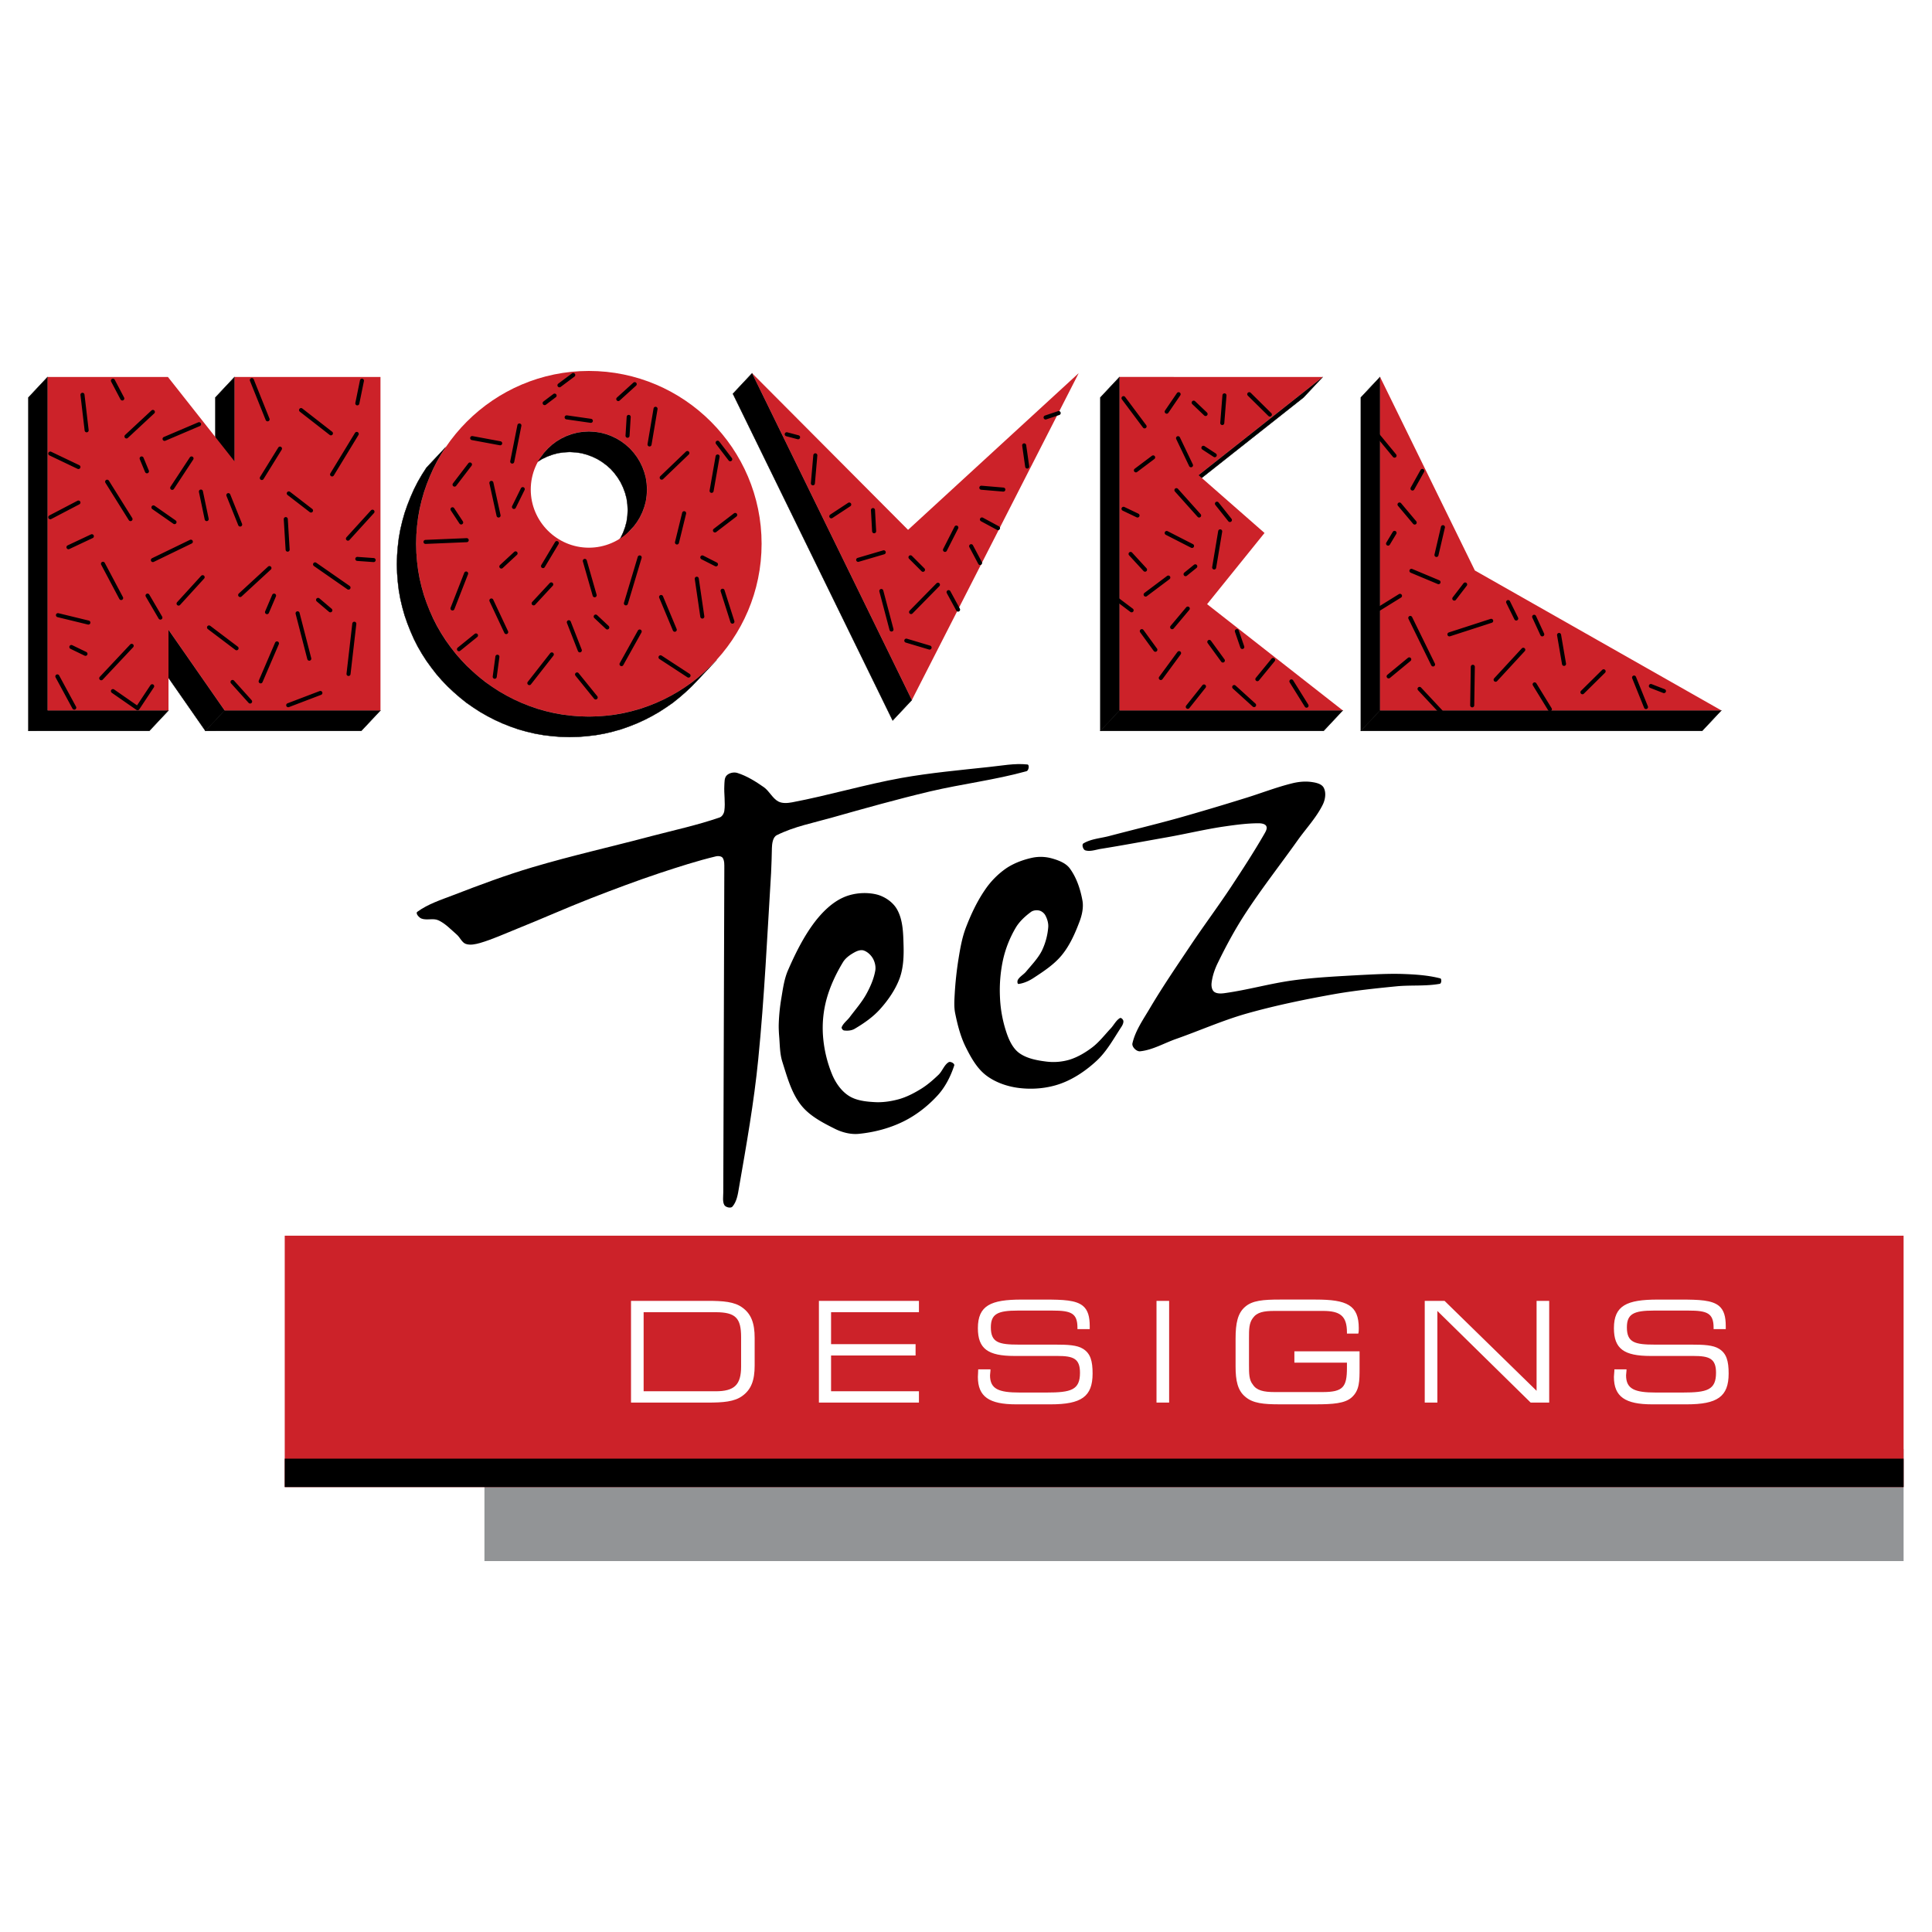
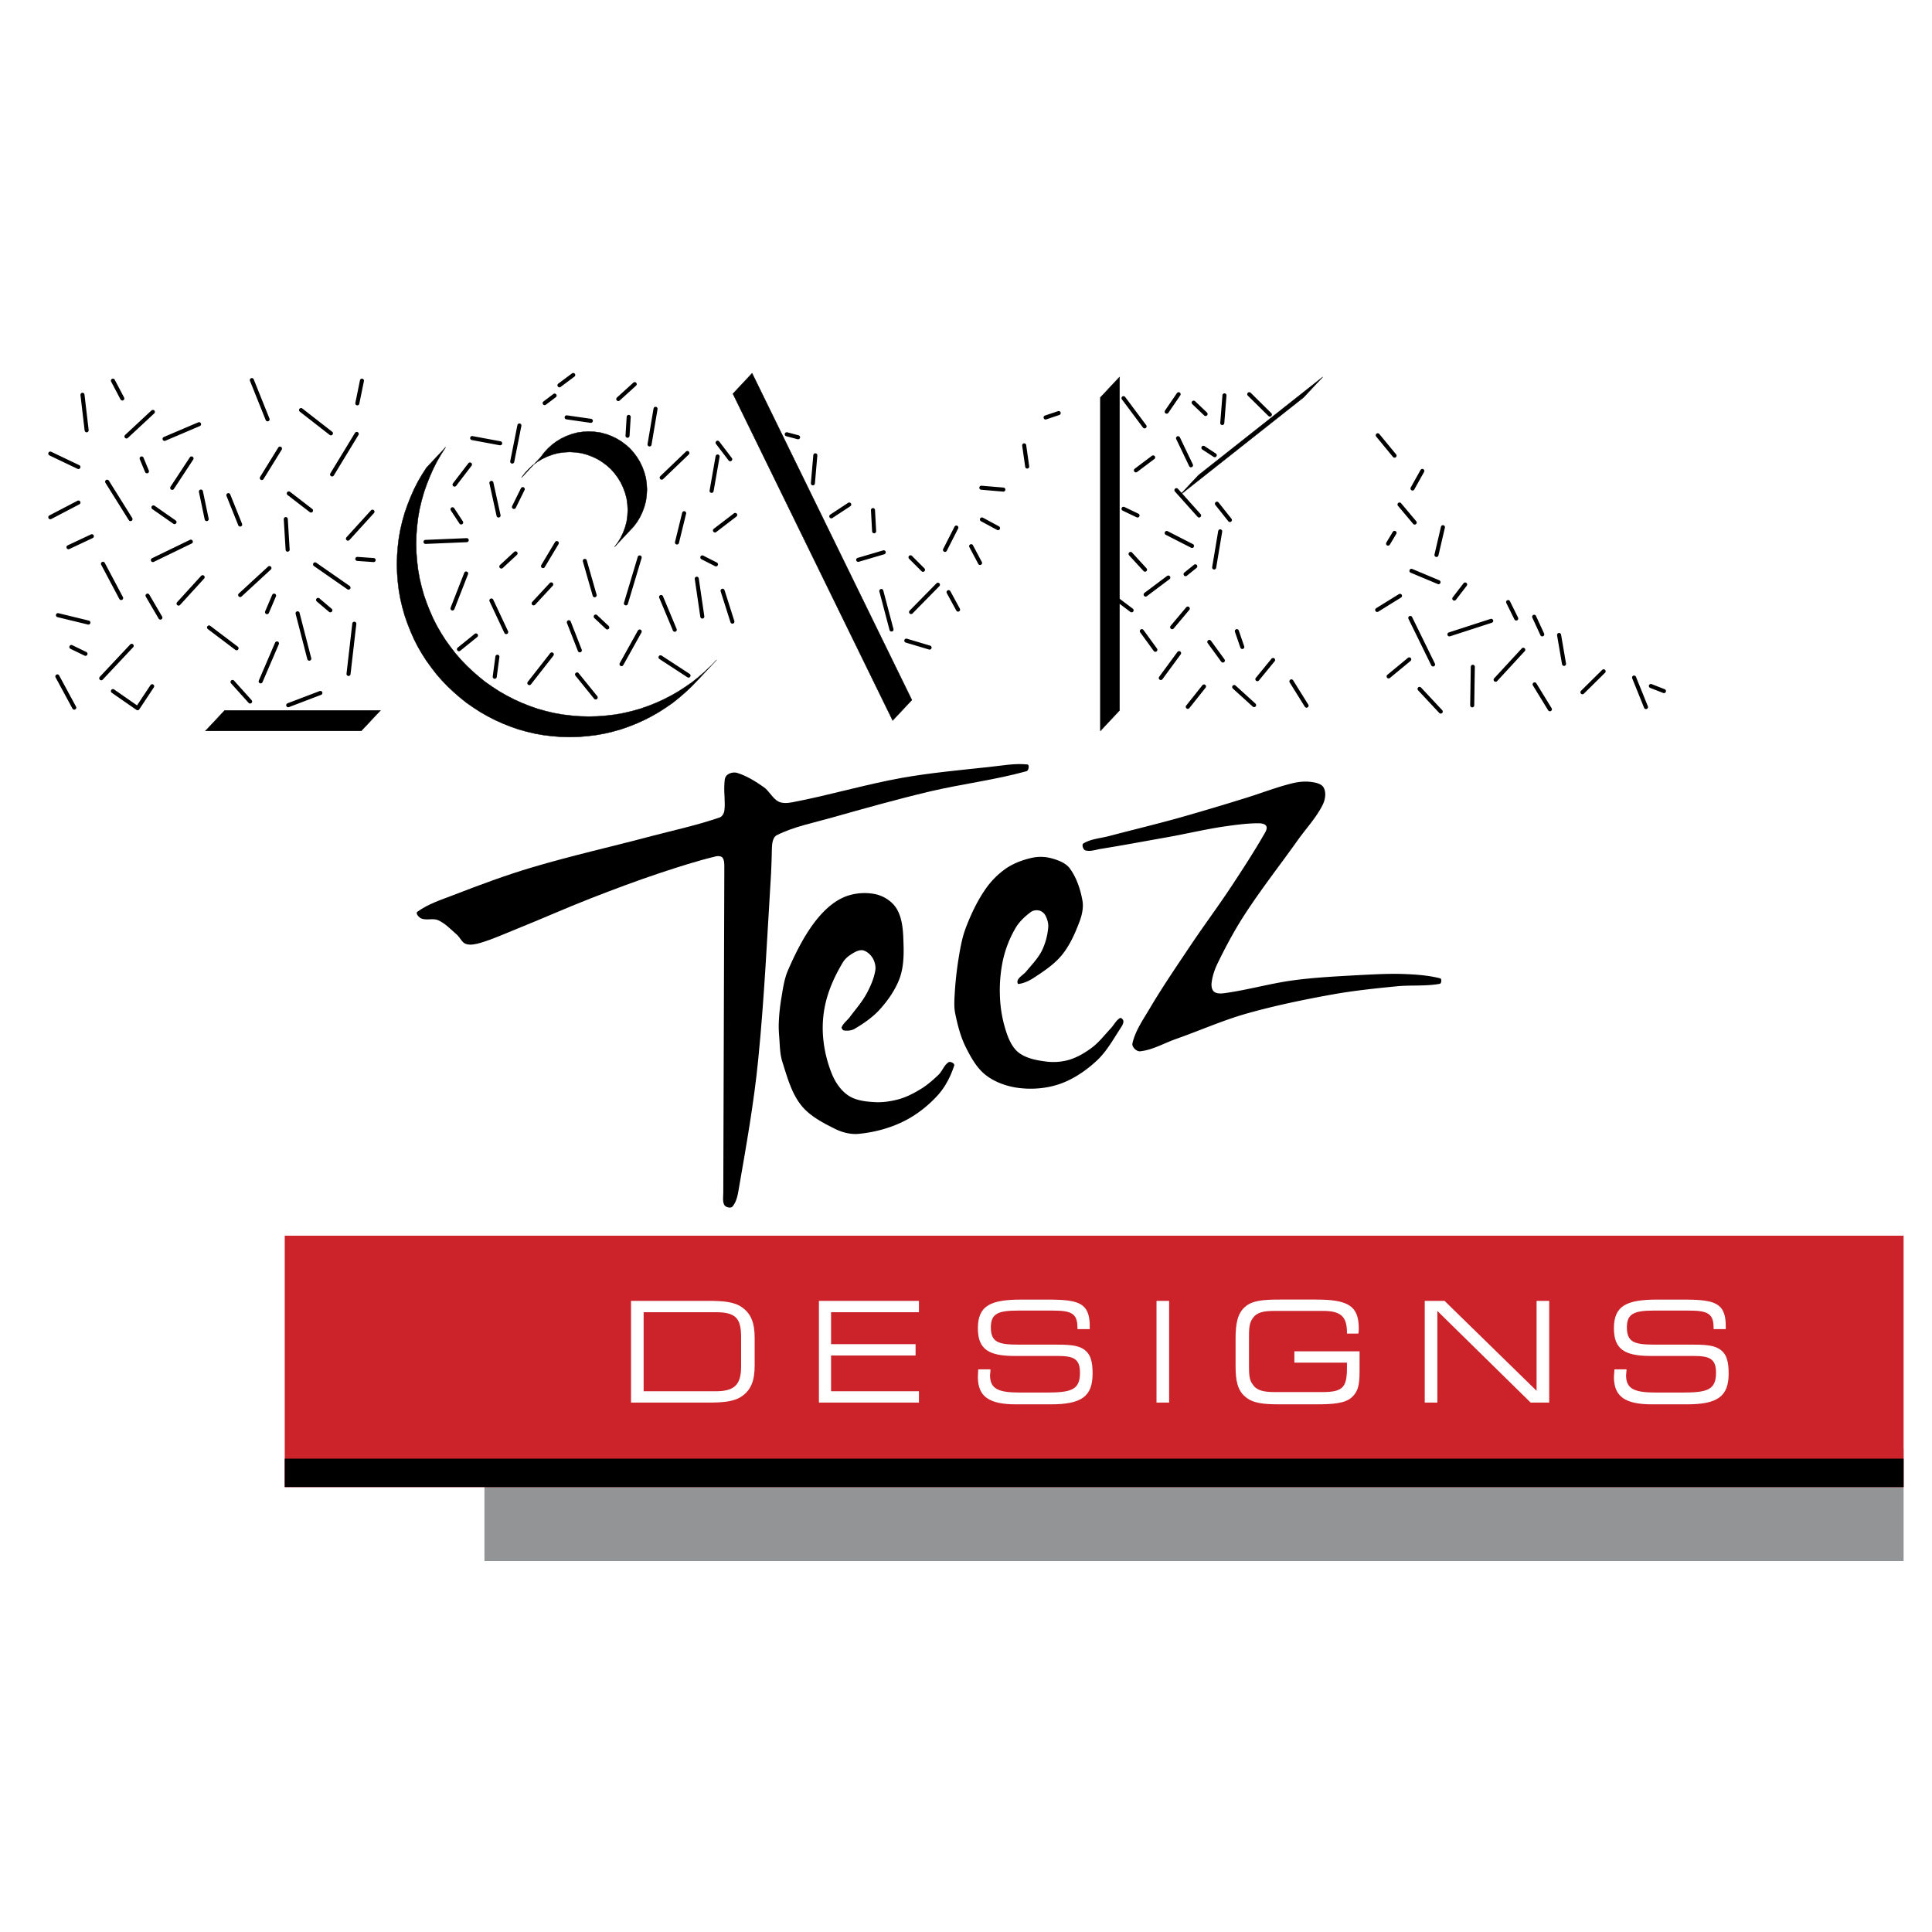
<svg xmlns="http://www.w3.org/2000/svg" width="2500" height="2500" viewBox="0 0 192.756 192.756">
  <path fill-rule="evenodd" clip-rule="evenodd" fill="#fff" d="M0 0h192.756v192.756H0V0z" />
  <path fill-rule="evenodd" clip-rule="evenodd" fill="#929496" d="M189.922 155.748H48.333v-11.191h141.589v11.191z" />
-   <path fill-rule="evenodd" clip-rule="evenodd" stroke="#000" stroke-width=".035" stroke-miterlimit="2.613" d="M4.752 70.879l-1.918 2.044v-33.27l1.918-2.044v33.27zM16.811 70.879l-1.917 2.044H2.834l1.918-2.044h12.059zM22.413 70.879l-1.917 2.044-5.602-8.048 1.917-2.044 5.602 8.048zM23.407 46.039l-1.918 2.044v-8.43l1.918-2.044v8.43z" />
  <path fill-rule="evenodd" clip-rule="evenodd" stroke="#000" stroke-width=".035" stroke-miterlimit="2.613" d="M37.96 70.879l-1.918 2.044H20.496l1.917-2.044H37.96zM63.222 52.529l-1.918 2.044.335-.45.289-.474.242-.507.197-.532.15-.554.081-.577.034-.589-.034-.59-.081-.577-.15-.554-.197-.531-.242-.509-.289-.473-.335-.45-.369-.416-.416-.37-.451-.335-.473-.288-.509-.243-.531-.196-.555-.15-.577-.081-.589-.035-.589.035-.578.081-.554.15-.531.196-.509.243-.473.288-.451.335-.404.37-.381.416-.335.45 1.917-2.044.336-.45.381-.416.404-.37.45-.335.474-.288.508-.243.532-.196.554-.15.578-.081.588-.035.59.035.577.081.555.15.531.196.508.243.474.288.45.335.416.37.37.416.335.45.288.473.243.509.196.531.151.554.08.577.035.59-.035.589-.08.577-.151.554-.196.531-.243.508-.288.474-.335.45zM44.463 44.619l-1.917 2.044-.451.704-.416.716-.381.751-.335.762-.311.785-.277.797-.232.82-.196.832-.151.843-.103.866-.069.866-.023.889.023.889.069.867.103.866.151.843.196.831.232.82.277.797.311.785.335.762.381.751.416.716.451.704.485.67.509.658.542.624.578.601.6.565.624.543.647.52.681.473.694.45.727.416.74.381.762.347.785.311.797.278.821.231.831.196.843.15.866.104.867.07.889.022.89-.022.866-.07.866-.104.843-.15.832-.196.82-.231.797-.278.786-.311.762-.347.739-.381.728-.416.693-.45.681-.473.647-.52.624-.543.6-.565.578-.601 1.917-2.044-.577.601-.601.565-.623.543-.647.52-.681.473-.694.45-.727.416-.74.381-.762.347-.785.311-.797.278-.821.231-.831.196-.843.15-.867.104-.866.069-.89.024-.889-.024-.866-.069-.867-.104-.842-.15-.832-.196-.821-.231-.797-.278-.785-.311-.762-.347-.74-.381-.727-.416-.693-.45-.682-.473-.647-.52-.623-.543-.601-.565-.577-.601-.543-.624-.509-.658-.485-.67-.45-.704-.416-.716-.381-.751-.335-.762-.312-.785-.277-.797-.231-.82-.197-.832-.15-.842-.104-.867-.069-.866-.023-.889.023-.889.069-.866.104-.867.15-.843.197-.831.231-.82.277-.797.312-.785.335-.762.381-.751.416-.716.45-.704zM90.978 69.84l-1.917 2.044-15.94-32.6 1.917-2.045 15.94 32.601zM111.699 37.609l-1.916 2.044v33.27l1.916-2.044v-33.27zM119.578 47.402l-1.918 2.044 12.395-9.793 1.916-2.044-12.393 9.793z" />
-   <path fill-rule="evenodd" clip-rule="evenodd" stroke="#000" stroke-width=".035" stroke-miterlimit="2.613" d="M111.699 70.879l-1.916 2.044h22.27l1.916-2.044h-22.27zM137.689 37.609l-1.918 2.044v33.27l1.918-2.044v-33.27z" />
-   <path fill-rule="evenodd" clip-rule="evenodd" stroke="#000" stroke-width=".035" stroke-miterlimit="2.613" d="M137.689 70.879l-1.918 2.044h34.051l1.918-2.044h-34.051z" />
-   <path d="M171.74 70.879l-24.592-13.962-9.459-19.309v33.271h34.051zm-51.308-10.601l5.73-7.103-6.584-5.774 12.393-9.793H111.7v33.271h22.27l-13.538-10.601zm-12.809-23.05L90.978 69.84l-15.94-32.601 15.559 15.625 17.026-15.636zM75.985 54.25c0-9.493-7.739-17.241-17.234-17.241S41.518 44.757 41.518 54.25s7.739 17.242 17.233 17.242 17.234-7.749 17.234-17.242zM64.55 48.846c0-3.188-2.61-5.797-5.798-5.797s-5.798 2.61-5.798 5.797 2.61 5.797 5.798 5.797 5.798-2.61 5.798-5.797zM4.752 70.879v-33.27h12.001l6.653 8.43v-8.43H37.96V70.88H22.413l-5.602-8.049v8.049H4.752v-.001z" fill-rule="evenodd" clip-rule="evenodd" fill="#cc2229" />
  <path d="M10.273 56.248l1.813 3.418M5.78 61.375l3.038.739M7.12 64.551l1.409.682m-2.807 2.251l1.687 3.118m3.858-1.651l2.46 1.709 1.455-2.194m-.462-9.042l1.282 2.194m-2.864 2.818L10.1 67.669m10.118-10.082l-2.402 2.633m3.038 2.38l2.749 2.078m8.131-4.827l1.224 1.04m-5.613-1.467l-.705 1.651m-3.441 6.964l1.755 1.952m1.051-2.01l1.628-3.788m2.057-3.003l1.167 4.527m1.108 3.419l-3.211 1.224m6.018-3.118l.578-5.012M5.018 45.254l2.807 1.34m.404-7.207l.416 3.545m2.622-4.953l.936 1.778m3.048 1.34l-2.633 2.448m1.513 2.194l.531 1.282m-3.973 1.039l2.333 3.73m-8.004-.185l2.807-1.467m-.994 4.458l2.333-1.097m6.087 2.379l3.789-1.836m-3.731-3.418l2.103 1.467m1.697-6.352l-1.929 2.934m2.68-6.352l-3.442 1.466m8.709-5.866l1.571 3.915m1.236 2.921l-1.813 2.933m-3.338 1.71l1.178 2.933m-3.916-3.291l.577 2.748m3.339 7.576l2.922-2.691m1.629-4.885l.185 3.049m.115-5.612l2.218 1.709m-.993-10.024l2.98 2.322m3.095-5.255l-.462 2.264m-.058 3.048l-2.46 4.042m4.032 3.718l-2.449 2.691m2.564 2.136l-1.629-.116m-4.216.544l3.338 2.321m33.486-7.426l-.716 2.922m-3.72 1.49l-1.375 4.584m1.375 2.807l-1.813 3.256m3.95-6.698l1.363 3.268m2.195-5.092l.554 3.776m-4.17 4.065l2.795 1.824m3.397-8.465l.981 3.083m-3.003-6.408l1.363.693m1.918-4.931l-2.021 1.547m-24.766.97l-4.112.173m4.055 3.153l-1.363 3.488m.647 4.065l1.698-1.374m1.536-3.488l1.479 3.153m.935-7.854l-1.421 1.316m4.979 1.78l-1.756 1.894m2.31-6.017l-1.375 2.298m4.17-.52l.982 3.43m-2.576 2.691l1.097 2.806m-2.795.404l-2.241 2.864m-3.188-2.633l-.266 1.998m8.213-.231l1.86 2.298m0-8.072l1.155 1.086m-4.771-24.16l1.375-1.028m-5.371 5.036l-.716 3.603m-1.201-1.825l-2.795-.52m-.22 2.634l-1.537 2.009m3.674-.173l.716 3.256m2.414-2.633l-.878 1.778m-6.133.232l.866 1.316M56.534 41.64l2.414.346m-3.615-2.518l-.993.75m8.986-1.893l-1.641 1.49m1.04 1.778l-.116 1.882m2.796-2.69l-.601 3.557m3.777.854l-2.564 2.46m5.579-2.113l-.601 3.43m.601-4.805l1.259 1.651m6.769-2.193l-1.132-.301m2.853 2.102l-.243 2.794m3.627 2.114l-1.791 1.178m4.159-.623l.115 2.113m.959 2.101l-2.552.751m2.31 3.107l1.016 3.845m1.478 1.109l2.322.693m1.894-5.532l.948 1.744m-2.01-2.483l-2.68 2.726m-.058-5.463l1.248 1.248m3.327-4.216l-1.132 2.229m2.61-.369l.889 1.674m.186-4.342l1.605.866m-1.664-4.03l2.195.185m2.079-4.412l.301 2.113m1.835-4.896l1.307-.439m11.965-1.882l-1.189 1.743m-4.309-1.35l2.104 2.817m.853 3.095l-1.721 1.293m-1.236 3.835l1.398.669m-.693 3.834l1.443 1.571m2.322.785l-2.264 1.698m4.956-2.818l-.971.785m-1.883-4.111l2.529 1.293m2.809-1.455l-.602 3.603m-3.765-7.714l2.264 2.529m-2.102-7.714l1.293 2.702m.266-6.247l1.189 1.132m.914 4.111l-1.133-.739m2.102-5.232l-.219 2.76m2.692-2.875l2.057 2.032m-5.28 8.892l1.293 1.628m-11.158 7.992l1.352 1.017m1.017 2.078l1.352 1.859m.542 2.818l1.824-2.483m-.693-2.587l1.561-1.859m2.148 3.326l1.352 1.859m5.012-.057l-1.57 1.917m3.396.219l1.512 2.425m-5.233-.058l-1.986-1.801m-3.014-.058l-1.617 2.033m4.896-7.553l.543 1.582m13.514-21.122l1.676 2.033m2.771 1.524l-.98 1.755m-1.295 1.594l1.514 1.801m2.818.463l-.646 2.771m-4.182-2.205l-.646 1.074m2.331 2.713l2.703 1.132m-3.845 1.363l-2.275 1.409m3.302.796l2.275 4.643m-2.378-.508l-2.057 1.698m6.064-4.193l4.17-1.351m-2.599-3.626l-1.084 1.408m5.371.347l.809 1.64m.703 3.118l-2.76 2.991m3.845-6.282l.809 1.755m1.676.058l.496 2.887m3.951.739l-2.115 2.09m5.152-1.466l1.189 2.945m.487-2.102l1.305.508m-12.903-.67l1.523 2.483m-7.691-4.238l-.059 3.846m-5.255-1.641l2.115 2.264" fill="none" stroke="#000" stroke-width=".404" stroke-linecap="round" stroke-linejoin="round" stroke-miterlimit="2.613" />
  <path d="M122.857 88.433c-1.305 1.975-2.736 3.892-4.043 5.843-1.375 2.056-2.783 4.111-4.043 6.235-.67 1.145-1.5 2.299-1.789 3.592-.07.347.404.82.762.785 1.248-.127 2.391-.808 3.568-1.224 2.369-.831 4.691-1.871 7.105-2.552 2.83-.797 5.752-1.398 8.65-1.918 2.092-.369 4.229-.589 6.342-.797 1.396-.127 2.842.012 4.238-.242.174-.022.209-.508.047-.543-1.213-.312-2.484-.393-3.719-.438-1.398-.046-2.83.035-4.229.104-2.24.127-4.504.23-6.723.53-2.311.312-4.574.971-6.873 1.282-.346.046-.773.058-1.027-.15-.23-.196-.277-.589-.242-.877.08-.682.312-1.363.611-1.975.787-1.617 1.652-3.234 2.635-4.759 1.662-2.575 3.58-5.012 5.359-7.518.832-1.166 1.859-2.252 2.494-3.545.242-.497.348-1.178.094-1.663-.209-.416-.82-.531-1.271-.589-.623-.081-1.281-.011-1.883.139-1.641.404-3.234 1.04-4.84 1.524a260.887 260.887 0 0 1-6.445 1.917c-2.322.647-4.678 1.212-7 1.825-.854.22-1.789.277-2.541.728-.195.116-.035.624.186.693.496.15 1.051-.069 1.559-.15 2.24-.358 4.494-.785 6.723-1.178 1.803-.324 3.592-.751 5.406-1.028 1.189-.173 2.402-.346 3.615-.346.266 0 .658.058.762.3.115.254-.104.589-.242.831-1.015 1.757-2.136 3.478-3.246 5.164zM95.251 99.173c-.034.623-.081 1.293.046 1.917.231 1.143.531 2.321 1.051 3.372.52 1.039 1.12 2.136 2.055 2.841.947.716 2.184 1.132 3.385 1.259 1.328.149 2.771.012 4.043-.45 1.34-.485 2.576-1.34 3.615-2.31 1.006-.947 1.688-2.218 2.449-3.372.104-.162.207-.381.184-.566-.021-.15-.219-.357-.346-.289-.393.231-.611.717-.936 1.052-.59.635-1.143 1.351-1.824 1.87-.67.509-1.445.971-2.254 1.225a5.688 5.688 0 0 1-2.287.196c-.945-.115-1.963-.301-2.725-.843-.648-.462-1.029-1.282-1.283-2.033a12.656 12.656 0 0 1-.658-3.58 14.435 14.435 0 0 1 .312-3.729 11.05 11.05 0 0 1 1.236-3.13c.369-.646.959-1.189 1.559-1.628.207-.15.555-.196.82-.127.242.058.496.265.611.496.186.347.312.785.277 1.178a6.581 6.581 0 0 1-.623 2.31c-.393.786-1.039 1.444-1.594 2.114-.242.288-.623.484-.809.808-.07.116-.07.428.068.416.531-.069 1.062-.312 1.514-.612 1.006-.658 2.057-1.351 2.807-2.275.785-.958 1.305-2.136 1.744-3.292.254-.658.428-1.42.312-2.113-.197-1.121-.578-2.287-1.248-3.21-.393-.555-1.131-.832-1.779-1.017a4.136 4.136 0 0 0-1.951-.081c-.924.196-1.859.542-2.633 1.062a8.21 8.21 0 0 0-2.148 2.194c-.787 1.155-1.399 2.471-1.895 3.776-.358.959-.543 1.998-.705 3.003a34.743 34.743 0 0 0-.39 3.568zM77.741 103.434c.069.832.058 1.698.312 2.495.473 1.489.901 3.106 1.871 4.33.843 1.074 2.16 1.756 3.384 2.367.716.358 1.583.578 2.379.497 1.513-.15 3.026-.543 4.378-1.201 1.317-.635 2.53-1.582 3.512-2.668.75-.831 1.282-1.894 1.628-2.956.058-.196-.381-.427-.555-.323-.45.266-.624.878-1.005 1.247-.531.509-1.109 1.017-1.744 1.409-.693.428-1.444.82-2.229 1.039-.762.208-1.594.335-2.391.289-.878-.047-1.848-.15-2.587-.624-.751-.474-1.317-1.293-1.664-2.113a12.525 12.525 0 0 1-.924-3.949 10.948 10.948 0 0 1 .358-3.58c.358-1.305.947-2.552 1.64-3.695.266-.439.74-.763 1.19-1.005.266-.139.601-.254.878-.162.381.127.716.45.913.786.196.346.312.808.243 1.212-.139.809-.485 1.605-.878 2.321-.451.831-1.097 1.56-1.675 2.333-.242.323-.635.601-.797.993-.046.115.104.323.243.335.347.046.739.012 1.04-.162.924-.543 1.837-1.178 2.541-1.963.809-.9 1.537-1.952 1.952-3.072.381-1.039.428-2.217.393-3.325-.034-1.19-.057-2.495-.635-3.534-.416-.762-1.294-1.351-2.148-1.536-1.063-.231-2.275-.116-3.258.334-1.12.508-2.079 1.467-2.83 2.448-1.109 1.467-1.94 3.153-2.668 4.827-.381.89-.508 1.895-.67 2.864a18.915 18.915 0 0 0-.242 2.448c-.013.428.01.867.045 1.294z" fill-rule="evenodd" clip-rule="evenodd" />
  <path d="M72.266 86.608l-.104 32.347c0 .393-.092.936.104 1.27.115.22.635.358.808.162.427-.496.543-1.212.647-1.848.739-4.262 1.513-8.604 1.929-12.854.612-6.144.901-12.402 1.282-18.604.046-.808.058-1.686.081-2.495.012-.381.081-1.062.485-1.258 1.721-.866 3.685-1.236 5.544-1.767 3.223-.912 6.48-1.824 9.737-2.598 3.188-.75 6.48-1.143 9.644-2.021.209-.058.312-.647.082-.67-1.283-.139-2.588.127-3.857.254-2.888.312-5.822.578-8.687 1.086-3.662.658-7.277 1.744-10.938 2.437-.439.081-.958.127-1.363-.081-.589-.312-.9-1.039-1.455-1.432-.809-.566-1.687-1.12-2.645-1.42-.335-.104-.797-.012-1.051.242-.254.243-.22.682-.242 1.016-.046.832.115 1.698 0 2.518-.035.265-.22.588-.474.669-2.207.762-4.505 1.259-6.758 1.848-3.95 1.051-7.981 1.952-11.908 3.118-2.657.785-5.279 1.767-7.878 2.771-1.235.474-2.541.889-3.615 1.675-.208.15.173.577.404.669.52.208 1.19-.057 1.687.173.716.323 1.271.936 1.848 1.432.324.277.508.785.889.924.45.162.994.035 1.444-.092 1.259-.37 2.483-.936 3.696-1.421 2.449-.981 4.875-2.067 7.323-3.025 2.287-.889 4.585-1.755 6.907-2.529 1.86-.612 3.743-1.224 5.637-1.675.219-.046.52 0 .635.162.185.29.162.682.162 1.017z" fill-rule="evenodd" clip-rule="evenodd" />
  <path fill-rule="evenodd" clip-rule="evenodd" fill="#cc2229" d="M28.408 123.285h161.514v25.083H28.408v-25.083z" />
  <path fill-rule="evenodd" clip-rule="evenodd" d="M28.408 145.53h161.514v2.835H28.408v-2.835z" />
  <path d="M161.068 136.623c0 .301-.047.543-.047.751 0 1.976 1.131 2.737 3.812 2.737h3.441c3.061 0 4.193-.762 4.193-3.072 0-1.247-.209-2.009-.959-2.471-.59-.37-1.514-.416-2.773-.416h-3.648c-1.977 0-2.773-.208-2.773-1.721 0-1.34.682-1.675 2.691-1.675h3.443c1.883 0 2.518.255 2.518 1.722v.127h1.213v-.301c0-.924-.174-1.594-.67-2.01-.717-.589-1.977-.635-3.824-.635h-2.299c-3.072 0-4.365.589-4.365 2.853 0 2.056 1.004 2.771 3.65 2.771h4.273c1.594 0 2.264.254 2.264 1.675 0 1.721-.877 1.975-3.35 1.975h-2.645c-2.104 0-2.98-.335-2.98-1.721 0-.127.045-.335.045-.59h-1.21v.001zM143.406 139.938v-9.146l9.311 9.146h1.847v-10.151h-1.259v8.973l-9.182-8.973h-1.977v10.151h1.26zM131.947 138.887h-4.781c-1.086 0-1.801-.161-2.172-.75-.381-.462-.381-1.098-.381-1.975v-2.68c0-.843 0-1.467.381-1.975.416-.589 1.086-.716 2.172-.716h4.828c1.721 0 2.391.508 2.391 2.147v.116h1.133c.047-.162.047-.37.047-.543 0-2.298-1.18-2.853-4.287-2.853h-3.604c-1.641 0-2.725.092-3.441.716-.75.636-.959 1.64-.959 3.188v2.771c0 1.421.209 2.391.959 3.015.762.669 1.848.762 3.441.762h3.604c1.723 0 2.9-.093 3.57-.682.797-.704.797-1.628.797-2.968v-1.64h-6.504v1.132h5.244v.508c0 1.931-.381 2.427-2.438 2.427zM116.645 139.938v-10.151h-1.26v10.151h1.26zM97.596 136.623c0 .301-.033.543-.033.751 0 1.976 1.131 2.737 3.811 2.737h3.443c3.061 0 4.191-.762 4.191-3.072 0-1.247-.207-2.009-.959-2.471-.588-.37-1.512-.416-2.771-.416h-3.65c-1.975 0-2.771-.208-2.771-1.721 0-1.34.67-1.675 2.691-1.675h3.441c1.883 0 2.508.255 2.508 1.722v.127h1.225v-.301c0-.924-.174-1.594-.672-2.01-.715-.589-1.975-.635-3.822-.635h-2.311c-3.061 0-4.354.589-4.354 2.853 0 2.056 1.004 2.771 3.648 2.771h4.275c1.594 0 2.264.254 2.264 1.675 0 1.721-.879 1.975-3.35 1.975h-2.646c-2.102 0-2.979-.335-2.979-1.721 0-.127.045-.335.045-.59h-1.224v.001zM81.703 139.938h9.98v-1.131h-8.767v-3.569h8.432v-1.132h-8.432v-3.187h8.767v-1.132h-9.98v10.151zM71.388 130.919c2.01 0 2.552.589 2.552 2.482v2.934c0 1.836-.669 2.472-2.552 2.472h-7.173v-7.888h7.173zm-.797-1.132h-7.635v10.15h7.635c1.548 0 2.68-.08 3.477-.669.878-.636 1.224-1.548 1.224-3.026v-2.76c0-1.467-.346-2.391-1.224-3.025-.797-.589-1.929-.67-3.477-.67z" fill-rule="evenodd" clip-rule="evenodd" fill="#fff" />
</svg>